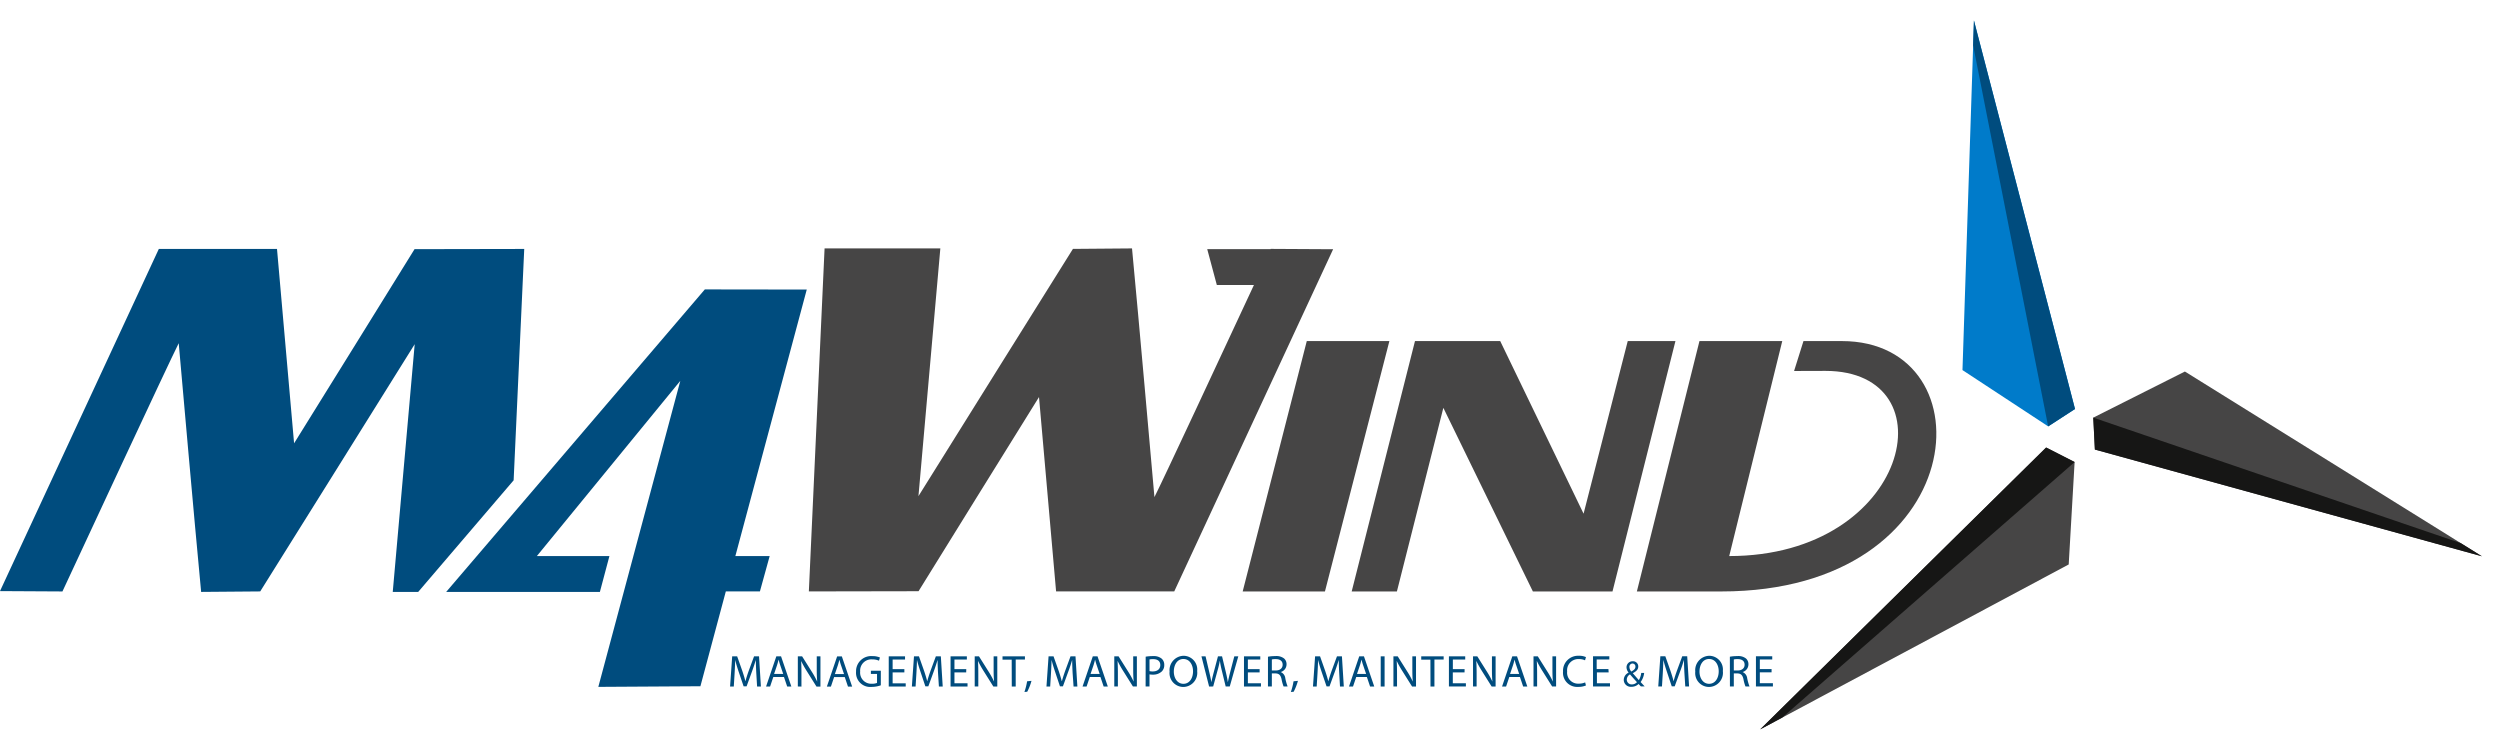
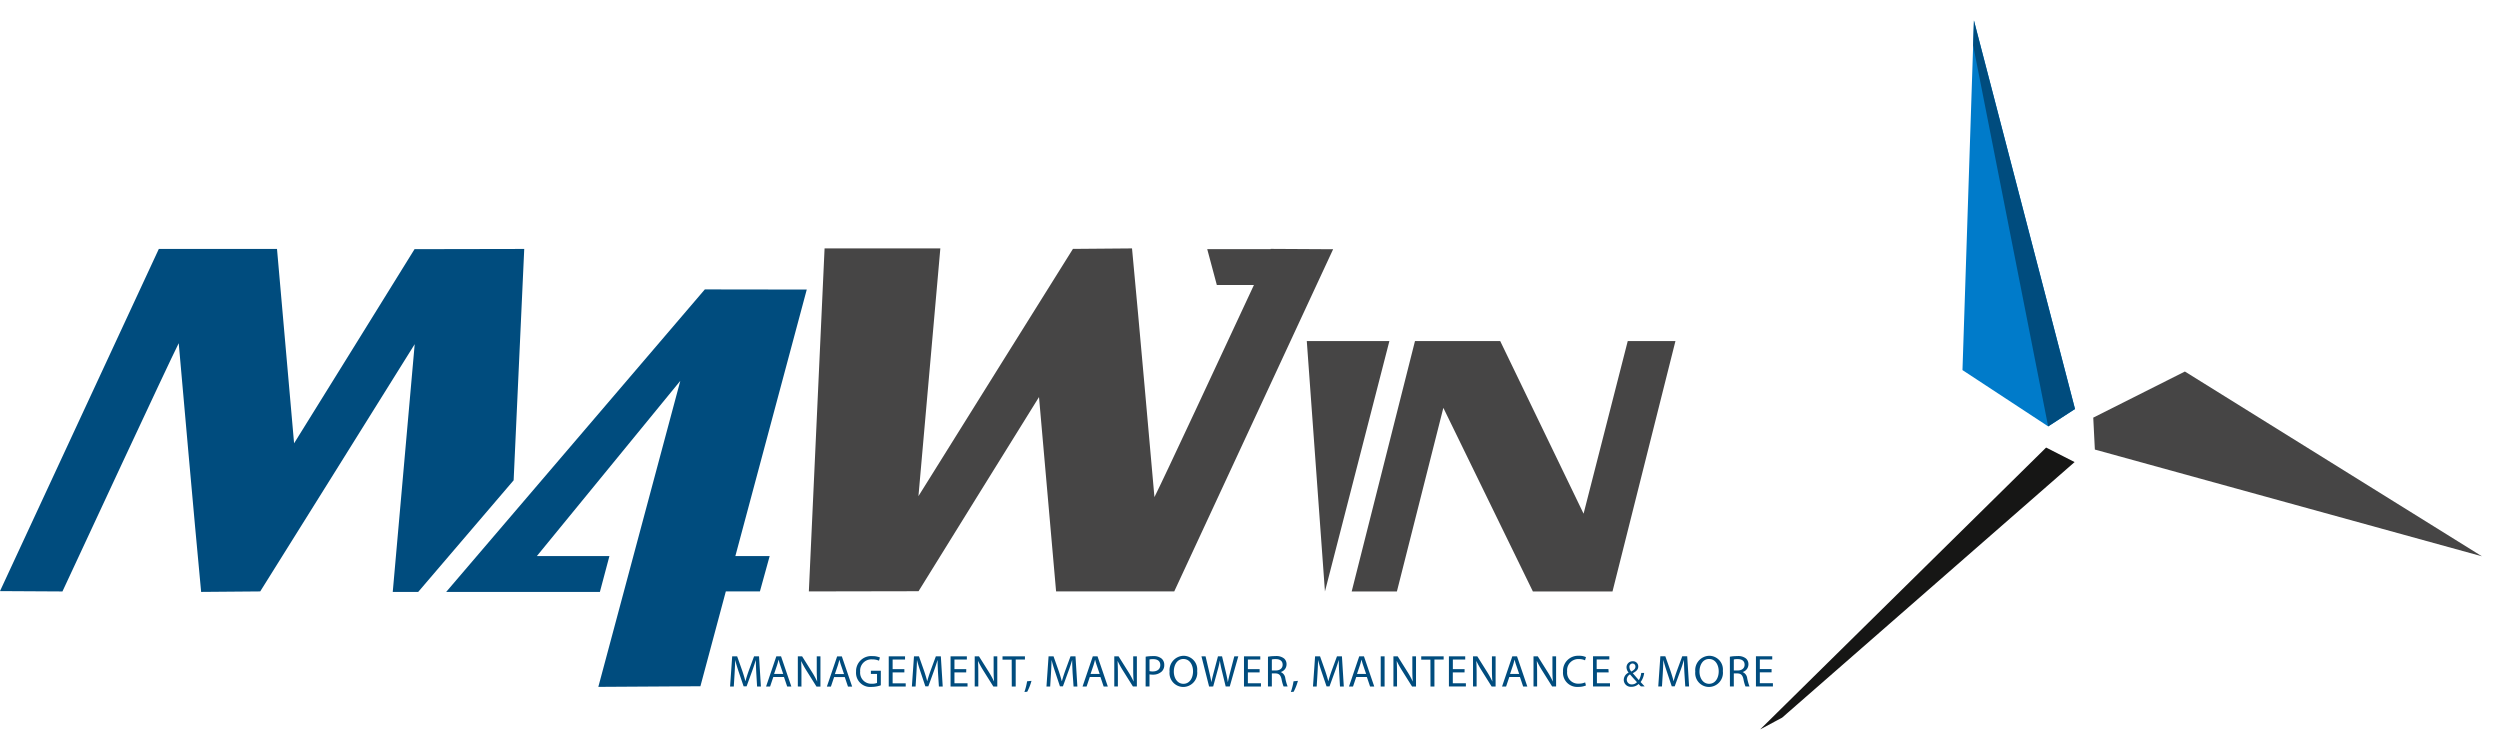
<svg xmlns="http://www.w3.org/2000/svg" id="M4Wind" width="156.137" height="46.522" viewBox="0 0 156.137 46.522">
  <defs>
    <clipPath id="clip-path">
      <rect id="Rectangle_107" data-name="Rectangle 107" width="156.136" height="46.522" fill="none" />
    </clipPath>
  </defs>
  <path id="Path_341" data-name="Path 341" d="M482.1,5.022l-.718,21.836,5.355,3.517,1.675-1.087Z" transform="translate(-358.816 -3.744)" fill="#007bca" fill-rule="evenodd" />
  <path id="Path_342" data-name="Path 342" d="M484,6.574l4.686,23.8h0l1.675-1.087L484.049,5.023Z" transform="translate(-360.769 -3.744)" fill="#004c7e" />
-   <path id="Path_343" data-name="Path 343" d="M431.769,127.394l19.27-10.3.369-6.4-1.779-.907Z" transform="translate(-321.838 -81.841)" fill="#464545" fill-rule="evenodd" />
  <path id="Path_344" data-name="Path 344" d="M431.769,127.395l1.37-.732L451.407,110.7h0l-1.779-.907Z" transform="translate(-321.838 -81.841)" fill="#161615" />
  <path id="Path_345" data-name="Path 345" d="M537.752,102.677,519.2,91.137l-5.723,2.879.1,1.994Z" transform="translate(-382.743 -67.933)" fill="#464545" fill-rule="evenodd" />
-   <path id="Path_346" data-name="Path 346" d="M513.477,102.441l.1,1.994,24.171,6.667-1.318-.82-22.956-7.842Z" transform="translate(-382.742 -76.359)" fill="#161615" />
  <g id="Group_150" data-name="Group 150">
    <g id="Group_149" data-name="Group 149" clip-path="url(#clip-path)">
      <path id="Path_347" data-name="Path 347" d="M31.866,80.147l0,.093H31.79ZM3.9,82.452,0,82.43,9.92,61.059H17.3L18.367,73.2c1.158-1.854,6.747-10.873,7.523-12.126l6.851-.013-.662,14.449-5.962,6.973H24.529L25.9,67.009c-1.936,3.1-8.718,13.967-9.648,15.441l-3.69.031c-.471-4.964-1.168-12.928-1.4-15.533C10.474,68.312,5,80.088,3.9,82.452" transform="translate(0 -45.513)" fill="#004c7e" fill-rule="evenodd" />
      <path id="Path_348" data-name="Path 348" d="M119.035,89.884h-9.6l16.154-18.893,6.366.009-4.459,16.643h2.143l-.61,2.21H126.9l-1.587,5.922-6.376.04L124.058,76.7,115.1,87.643h4.531Z" transform="translate(-81.569 -52.916)" fill="#004c7e" fill-rule="evenodd" />
-       <path id="Path_349" data-name="Path 349" d="M406.8,99.3H401.52l3.909-15.637H410.6l-3.312,13.426c11.293,0,13.867-11.565,6.01-11.565-.387,0-1.529.006-1.959.006l.586-1.868h2.4c9.3,0,8.186,15.637-7.528,15.637" transform="translate(-299.29 -62.36)" fill="#464545" />
      <path id="Path_350" data-name="Path 350" d="M227.252,60.967l3.9.022L221.229,82.36H213.85l-1.067-12.139c-1.158,1.854-6.747,10.873-7.523,12.126l-6.851.013.982-21.422h7.23l-1.367,15.471c1.936-3.1,8.718-13.966,9.648-15.441l3.69-.031c.471,4.964,1.167,12.928,1.4,15.533.557-1.1,4.241-9.009,6.214-13.247h-2.317l-.6-2.241h3.961Z" transform="translate(-147.892 -45.423)" fill="#464545" />
-       <path id="Path_351" data-name="Path 351" d="M308.831,83.66h5.159L309.965,99.3h-5.138Z" transform="translate(-227.216 -62.36)" fill="#464545" fill-rule="evenodd" />
+       <path id="Path_351" data-name="Path 351" d="M308.831,83.66h5.159L309.965,99.3Z" transform="translate(-227.216 -62.36)" fill="#464545" fill-rule="evenodd" />
      <path id="Path_352" data-name="Path 352" d="M334.389,99.3h-2.824l3.953-15.637h5.324l5.206,10.779,2.758-10.779h2.979L347.854,99.3h-4.972L337.29,87.832Z" transform="translate(-247.146 -62.36)" fill="#464545" />
      <path id="Path_353" data-name="Path 353" d="M235.451,161.349a.182.182,0,0,1,.179.2c0,.131-.1.213-.257.3a.435.435,0,0,1-.117-.277.2.2,0,0,1,.195-.225m-.044,1.306a.3.3,0,0,1-.316-.312.38.38,0,0,1,.2-.314c.172.2.344.385.435.486a.431.431,0,0,1-.318.14m.8.126c-.092-.1-.172-.186-.254-.273a1.175,1.175,0,0,0,.222-.571h-.183a1.132,1.132,0,0,1-.149.451c-.1-.11-.245-.28-.376-.431v-.007c.245-.121.339-.25.339-.412a.321.321,0,0,0-.341-.328.375.375,0,0,0-.392.38.531.531,0,0,0,.128.323v.007a.507.507,0,0,0-.3.451.437.437,0,0,0,.474.433.633.633,0,0,0,.451-.176c.06.064.1.108.144.151Zm7.926-1.085H243.4v-.6h.775v-.2h-1.018v1.885h1.06v-.2H243.4v-.68h.733Zm-2.359-.6a1,1,0,0,1,.241-.022c.257,0,.433.109.433.352,0,.215-.165.358-.425.358h-.249Zm-.243,1.689h.243v-.817H242c.221.008.322.106.378.366a2.43,2.43,0,0,0,.126.45h.252a2.989,2.989,0,0,1-.146-.517.469.469,0,0,0-.277-.38v-.008a.5.5,0,0,0,.355-.481.47.47,0,0,0-.148-.358.772.772,0,0,0-.545-.154,2.552,2.552,0,0,0-.467.039Zm-1.3-1.717c.406,0,.6.392.6.766,0,.428-.218.783-.6.783s-.6-.361-.6-.764.2-.786.6-.786m.011-.2a.9.9,0,0,0-.875.99.864.864,0,0,0,.847.957.883.883,0,0,0,.875-.993.858.858,0,0,0-.847-.954m-1.5,1.916h.238l-.117-1.885h-.31l-.336.912c-.084.238-.151.445-.2.635h-.008c-.048-.2-.112-.4-.19-.635l-.322-.912h-.311l-.131,1.885h.232l.05-.808c.017-.283.031-.6.036-.834h.006c.053.224.129.467.218.733l.3.9h.185l.333-.915c.1-.26.173-.495.238-.716h.008c0,.235.014.551.028.814Zm-4.8-1.085h-.733v-.6H234v-.2h-1.018v1.885h1.06v-.2h-.817v-.68h.733Zm-1.453.831a.978.978,0,0,1-.4.078.685.685,0,0,1-.724-.758.7.7,0,0,1,.736-.777.89.89,0,0,1,.38.078l.059-.2a1.014,1.014,0,0,0-.448-.084.938.938,0,0,0-.984.99.881.881,0,0,0,.931.954,1.207,1.207,0,0,0,.5-.09Zm-3,.254v-.805c0-.313-.006-.54-.02-.778l.008,0a6.027,6.027,0,0,0,.352.629l.6.956h.246V160.9h-.229v.789c0,.294.006.523.028.775l-.006,0a5.37,5.37,0,0,0-.338-.613l-.6-.954h-.266v1.885ZM227.8,162l.185-.545c.036-.115.067-.229.095-.341h.006c.028.109.056.221.1.344l.185.542Zm.618.19.2.593h.26l-.643-1.885h-.294l-.64,1.885h.252l.2-.593Zm-2.706.593v-.805c0-.313-.006-.54-.02-.778l.008,0a6.016,6.016,0,0,0,.352.629l.6.956h.246V160.9h-.229v.789c0,.294.006.523.028.775l-.006,0a5.363,5.363,0,0,0-.338-.613l-.6-.954h-.266v1.885Zm-.751-1.085h-.733v-.6H225v-.2h-1.018v1.885h1.06v-.2h-.817v-.68h.733Zm-2.13,1.085h.246V161.1h.576V160.9h-1.4v.207h.573Zm-2.09,0v-.805c0-.313-.006-.54-.02-.778l.008,0a6.019,6.019,0,0,0,.352.629l.6.956h.246V160.9h-.229v.789c0,.294.005.523.028.775l-.006,0a5.288,5.288,0,0,0-.338-.613l-.6-.954h-.266v1.885Zm-1.019,0h.243V160.9h-.243ZM218.24,162l.185-.545c.036-.115.067-.229.095-.341h.006c.028.109.056.221.1.344l.185.542Zm.618.19.2.593h.26l-.643-1.885h-.294l-.64,1.885h.252l.2-.593Zm-1.679.593h.238L217.3,160.9h-.31l-.336.912c-.084.238-.151.445-.2.635h-.008c-.048-.2-.112-.4-.19-.635l-.322-.912h-.31l-.132,1.885h.232l.05-.808c.017-.283.031-.6.036-.834h.006c.053.224.129.467.218.733l.305.9h.185l.333-.915c.095-.26.173-.495.238-.716h.008c0,.235.014.551.028.814Zm-2.893.327a3.4,3.4,0,0,0,.266-.68l-.274.028a4.04,4.04,0,0,1-.168.668Zm-1.363-2.016a1,1,0,0,1,.24-.022c.257,0,.434.109.434.352,0,.215-.165.358-.425.358h-.249Zm-.243,1.689h.243v-.817h.229c.221.008.322.106.378.366a2.444,2.444,0,0,0,.126.45h.252a3,3,0,0,1-.145-.517.47.47,0,0,0-.277-.38v-.008a.5.5,0,0,0,.355-.481.469.469,0,0,0-.148-.358.771.771,0,0,0-.545-.154,2.552,2.552,0,0,0-.467.039Zm-.521-1.085h-.733v-.6h.775v-.2h-1.018v1.885h1.06v-.2h-.817v-.68h.733Zm-2.9,1.085.268-.982a5.885,5.885,0,0,0,.146-.615h.006a5.6,5.6,0,0,0,.123.615l.238.982h.254l.534-1.885h-.249l-.249.951c-.059.235-.112.445-.151.652h-.006c-.028-.2-.078-.422-.131-.646l-.229-.956h-.255l-.252.951c-.064.243-.123.467-.154.655h-.005c-.034-.182-.084-.417-.14-.652l-.224-.954h-.257l.478,1.885Zm-1.858-1.717c.405,0,.6.392.6.766,0,.428-.218.783-.6.783s-.6-.361-.6-.764.2-.786.6-.786m.011-.2a.9.9,0,0,0-.876.99.864.864,0,0,0,.848.957.883.883,0,0,0,.875-.993.858.858,0,0,0-.847-.954m-2.13.229a1.018,1.018,0,0,1,.229-.02c.268,0,.445.12.445.369s-.179.4-.473.4a.813.813,0,0,1-.2-.02Zm-.243,1.686h.243v-.755a.836.836,0,0,0,.2.017.781.781,0,0,0,.576-.207.555.555,0,0,0,.146-.4.507.507,0,0,0-.165-.394.776.776,0,0,0-.529-.157,2.818,2.818,0,0,0-.467.036Zm-1.732,0v-.805c0-.313-.006-.54-.02-.778l.008,0a6.024,6.024,0,0,0,.352.629l.6.956h.246V160.9h-.229v.789c0,.294.006.523.028.775l-.006,0a5.367,5.367,0,0,0-.338-.613l-.6-.954h-.266v1.885ZM201.6,162l.185-.545c.036-.115.067-.229.095-.341h.006c.028.109.056.221.1.344l.185.542Zm.618.19.2.593h.26l-.643-1.885h-.294l-.64,1.885h.252l.2-.593Zm-1.679.593h.238l-.117-1.885h-.31l-.336.912c-.084.238-.151.445-.2.635H199.8c-.048-.2-.112-.4-.19-.635l-.322-.912h-.31l-.131,1.885h.232l.05-.808c.017-.283.031-.6.036-.834h.006c.053.224.129.467.218.733l.3.9h.185l.333-.915c.1-.26.173-.495.238-.716h.008c0,.235.014.551.028.814Zm-2.893.327a3.388,3.388,0,0,0,.266-.68l-.274.028a3.993,3.993,0,0,1-.168.668Zm-.966-.327h.246V161.1h.576V160.9h-1.4v.207h.573Zm-2.09,0v-.805c0-.313-.006-.54-.02-.778l.008,0a5.972,5.972,0,0,0,.352.629l.6.956h.246V160.9h-.229v.789c0,.294.006.523.028.775l-.006,0a5.291,5.291,0,0,0-.338-.613l-.6-.954h-.266v1.885Zm-.751-1.085H193.1v-.6h.775v-.2h-1.018v1.885h1.06v-.2H193.1v-.68h.733Zm-1.71,1.085h.238l-.117-1.885h-.311l-.336.912c-.084.238-.151.445-.2.635h-.008c-.048-.2-.112-.4-.19-.635l-.322-.912h-.31l-.132,1.885h.232l.05-.808c.017-.283.031-.6.036-.834h.006c.053.224.129.467.218.733l.3.9h.185l.333-.915c.095-.26.173-.495.238-.716h.008c0,.235.014.551.028.814Zm-2.157-1.085h-.733v-.6h.775v-.2h-1.018v1.885h1.06v-.2h-.817v-.68h.733Zm-1.47.1h-.621v.2h.383v.562a.793.793,0,0,1-.325.05.691.691,0,0,1-.727-.761.7.7,0,0,1,.758-.758.981.981,0,0,1,.417.081l.059-.2a1.166,1.166,0,0,0-.47-.087.945.945,0,0,0-1.021.973.885.885,0,0,0,.967.951,1.761,1.761,0,0,0,.579-.1Zm-2.87.207.185-.545c.036-.115.067-.229.095-.341h.006c.028.109.056.221.1.344l.185.542Zm.618.19.2.593h.26l-.643-1.885h-.294l-.641,1.885h.252l.2-.593Zm-2.706.593v-.805c0-.313-.005-.54-.019-.778l.008,0a5.975,5.975,0,0,0,.352.629l.6.956h.246V160.9H184.5v.789c0,.294.006.523.028.775l-.006,0a5.327,5.327,0,0,0-.338-.613l-.6-.954h-.266v1.885ZM181.835,162l.185-.545c.036-.115.067-.229.095-.341h.006c.028.109.056.221.1.344l.185.542Zm.618.19.2.593h.26l-.643-1.885h-.294l-.641,1.885h.252l.2-.593Zm-1.679.593h.238l-.117-1.885h-.31l-.336.912c-.084.238-.151.445-.2.635h-.008c-.048-.2-.112-.4-.19-.635l-.322-.912h-.31l-.132,1.885h.232l.05-.808c.017-.283.031-.6.036-.834h.005c.053.224.129.467.218.733l.305.9h.185l.333-.915c.095-.26.173-.495.238-.716h.008c0,.235.014.551.028.814Z" transform="translate(-133.49 -119.908)" fill="#004c7e" />
    </g>
  </g>
</svg>